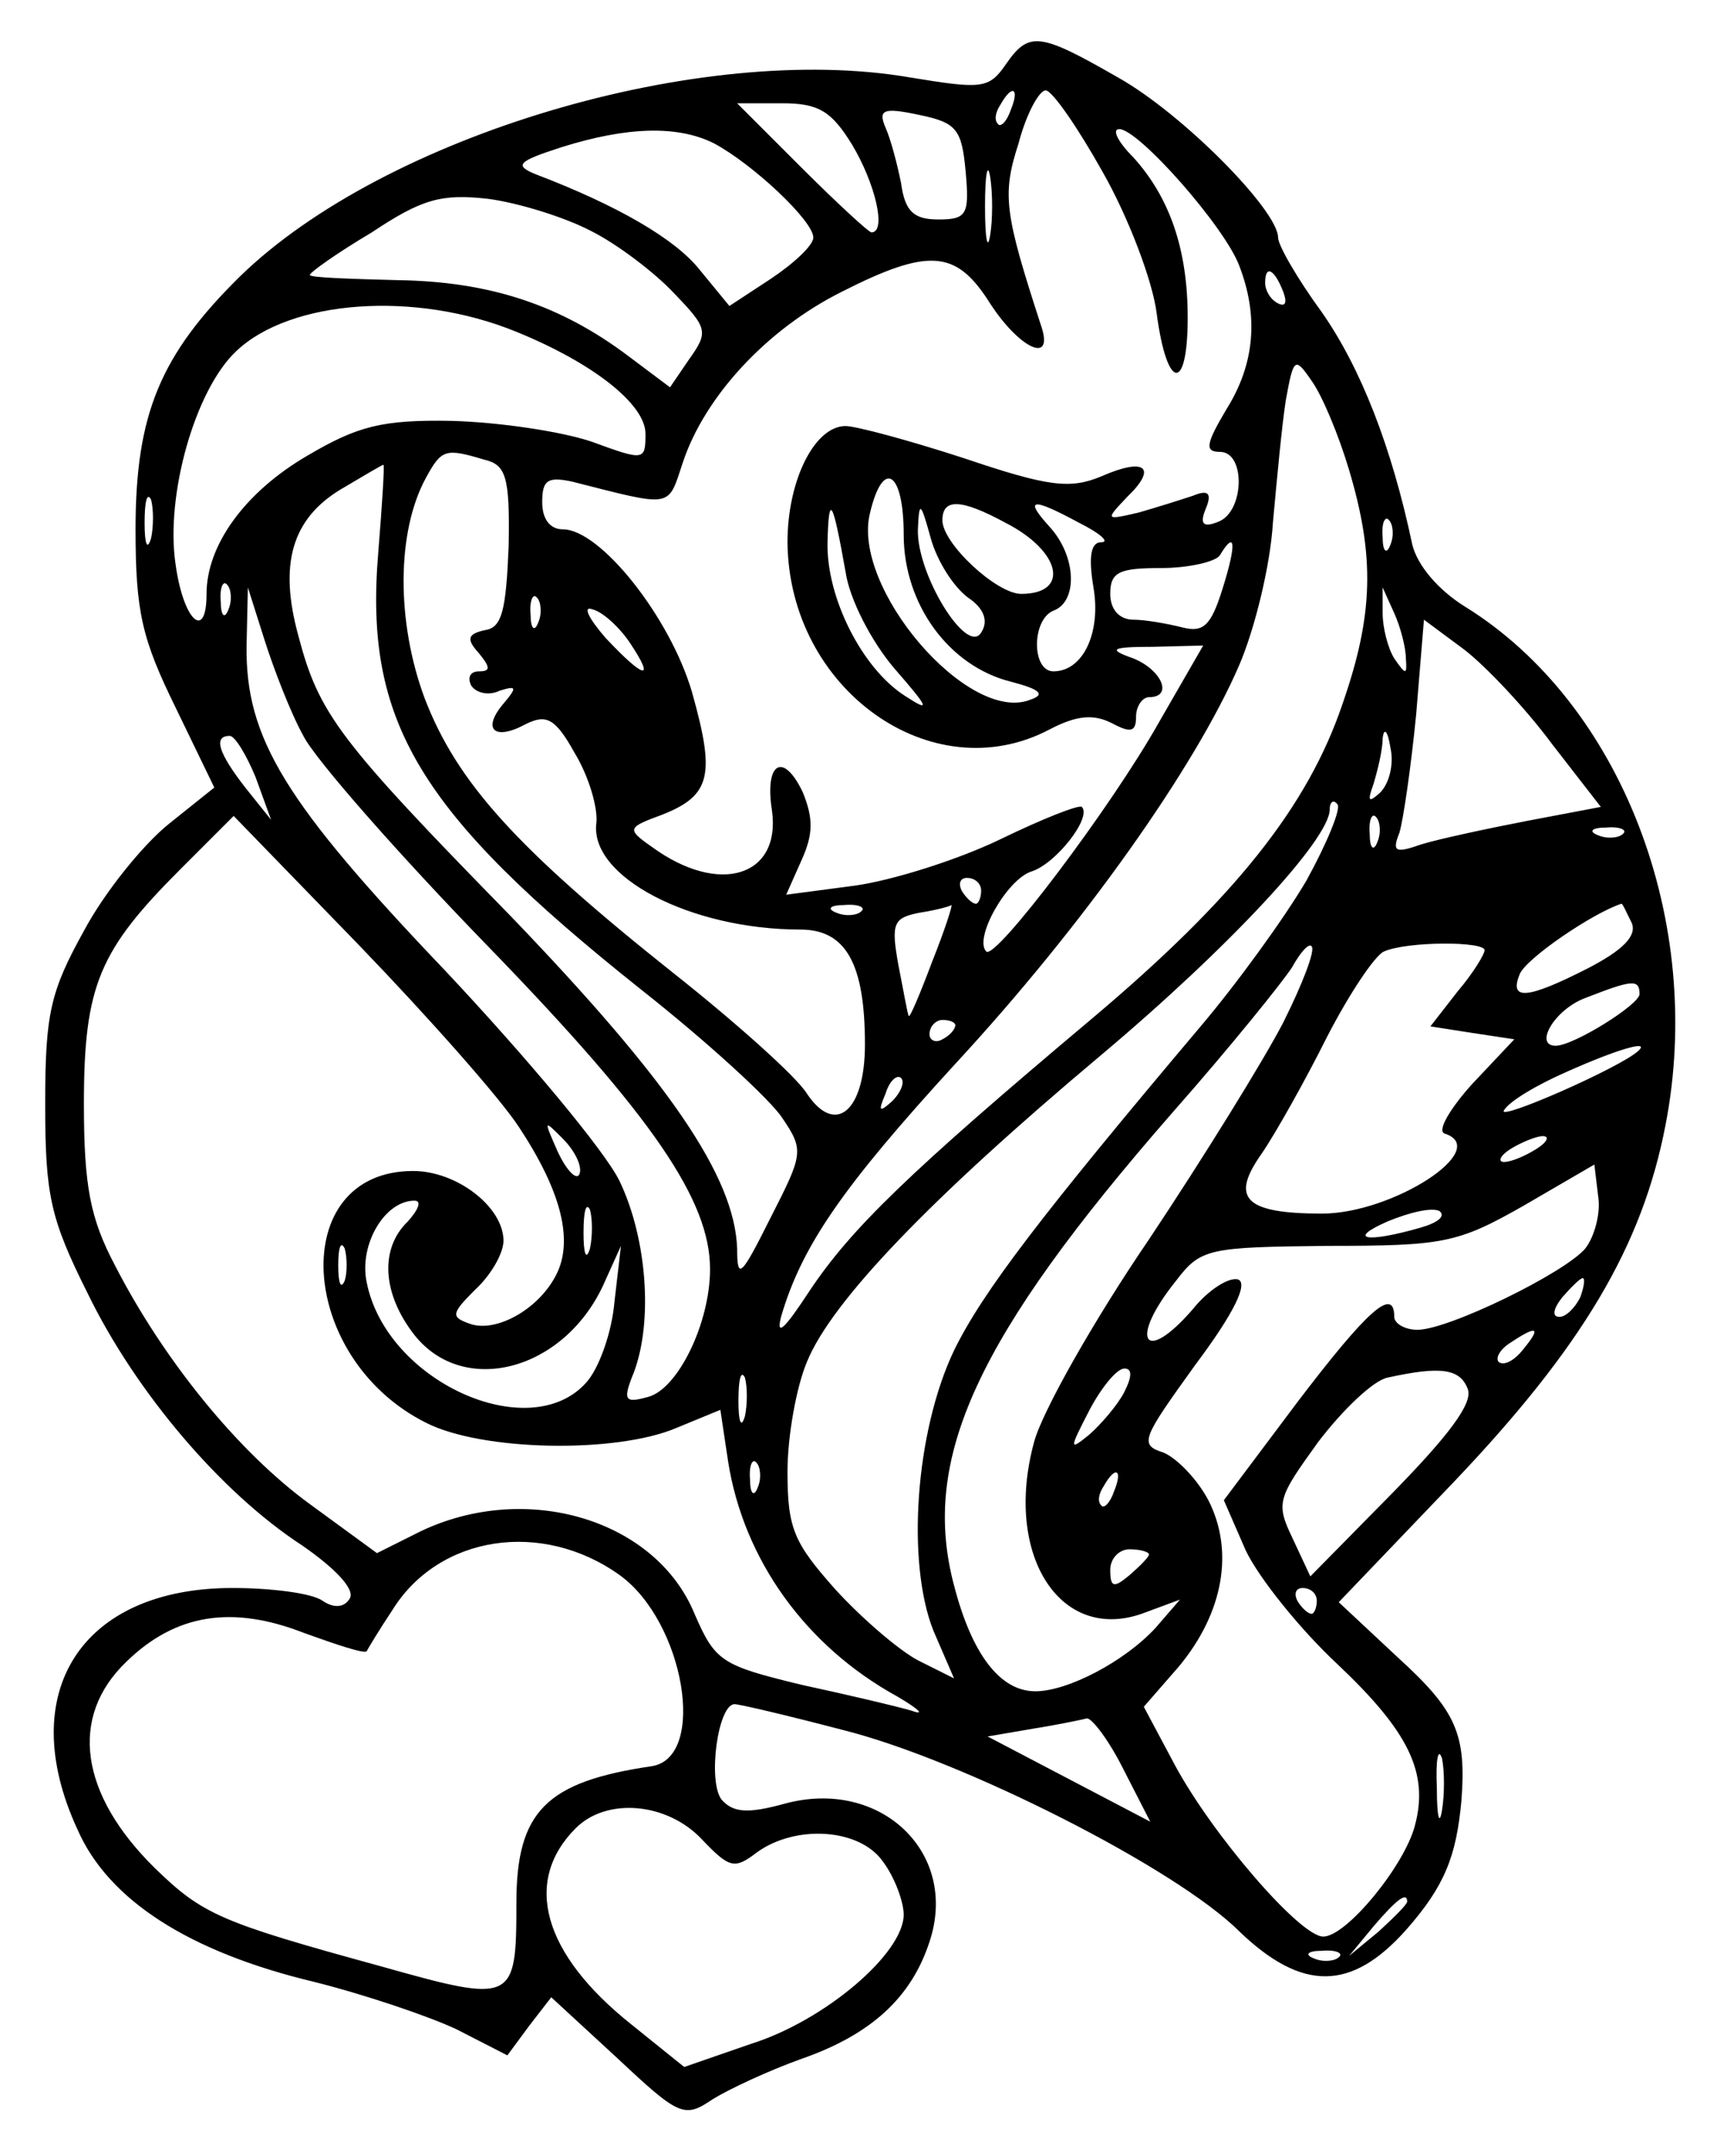
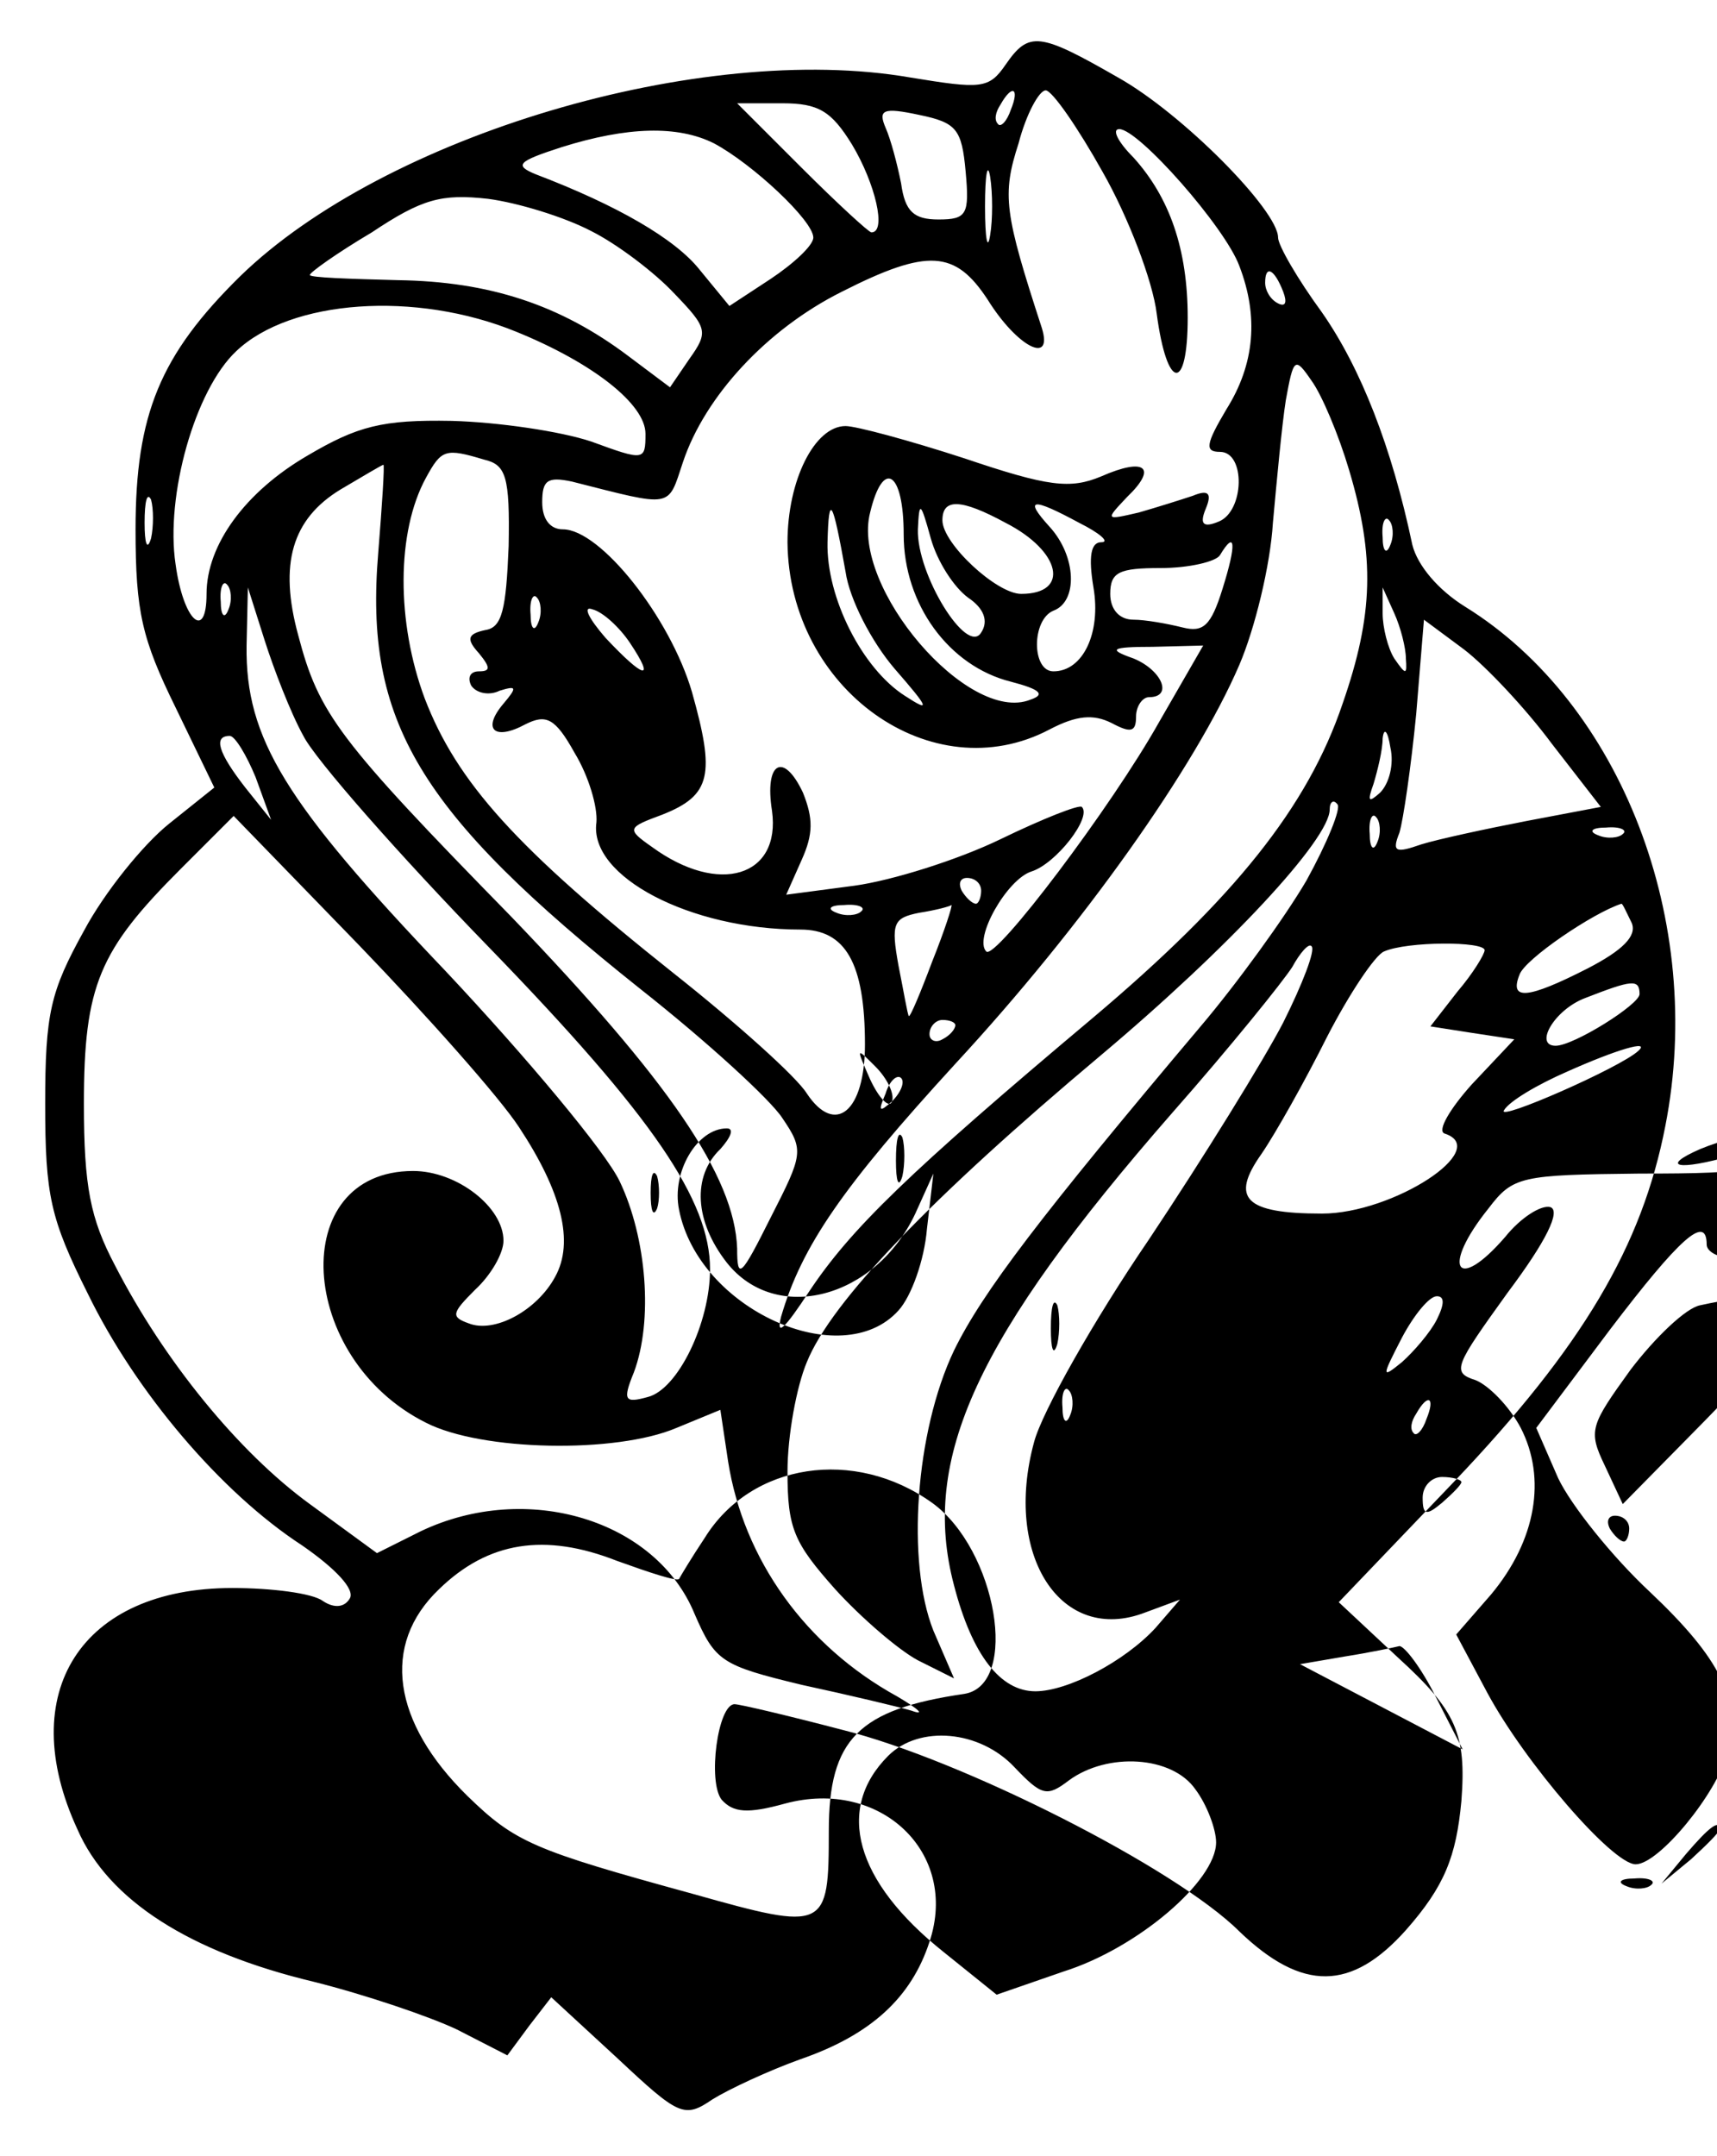
<svg xmlns="http://www.w3.org/2000/svg" version="1.0" width="133pt" height="167pt" viewBox="0 0 133 167" preserveAspectRatio="xMidYMid meet">
  <g transform="translate(0,167) scale(0.1,-0.1)" fill="#000000" stroke="none">
-     <path d="M779 1620 c-13 -19 -19 -19 -74 -10 -162 28 -407 -45 -519 -154 -62 -61 -81 -107 -81 -196 0 -64 5 -85 31 -138 l30 -62 -35 -28 c-20 -16 -50 -53 -66 -83 -26 -47 -30 -64 -30 -134 0 -71 4 -89 33 -147 37 -76 103 -154 166 -195 26 -18 41 -34 37 -41 -4 -7 -12 -8 -21 -2 -8 6 -40 10 -70 10 -117 0 -169 -81 -120 -187 24 -55 87 -95 183 -118 40 -10 90 -27 111 -37 l39 -20 17 23 17 22 51 -47 c48 -45 52 -47 74 -32 13 8 43 22 68 31 55 19 86 48 100 91 23 69 -38 127 -112 107 -29 -8 -40 -7 -49 3 -11 14 -3 74 10 74 4 0 42 -9 84 -20 92 -23 258 -107 307 -156 49 -47 87 -46 129 1 30 34 39 57 43 100 4 52 -4 70 -49 111 l-46 43 89 93 c100 105 146 183 164 276 31 158 -34 327 -155 402 -21 13 -37 32 -41 48 -16 76 -40 137 -70 180 -19 26 -34 52 -34 58 0 21 -74 96 -124 124 -61 35 -69 36 -87 10z m4 -35 c-3 -9 -8 -14 -10 -11 -3 3 -2 9 2 15 9 16 15 13 8 -4z m71 -48 c20 -35 39 -85 42 -110 8 -60 24 -61 24 -3 0 53 -14 93 -42 124 -12 12 -17 22 -11 22 15 0 82 -76 93 -106 15 -39 12 -76 -10 -111 -16 -27 -17 -33 -5 -33 20 0 19 -46 -1 -54 -12 -5 -15 -2 -10 10 5 12 2 15 -10 10 -9 -3 -28 -9 -42 -13 -26 -6 -26 -6 -9 12 24 23 14 31 -20 16 -24 -10 -41 -8 -106 14 -43 14 -84 25 -92 25 -24 0 -45 -42 -45 -90 1 -114 112 -193 203 -145 21 11 34 12 48 5 15 -8 19 -7 19 5 0 8 5 15 10 15 19 0 10 21 -12 30 -20 7 -18 9 15 9 l39 1 -34 -59 c-37 -66 -127 -185 -134 -178 -10 10 16 56 35 62 19 6 47 42 39 50 -2 2 -30 -9 -63 -25 -33 -16 -84 -32 -113 -36 l-53 -7 12 27 c9 20 9 32 1 52 -15 32 -30 24 -24 -14 7 -51 -41 -66 -93 -28 -20 14 -19 15 8 25 38 15 41 31 23 95 -17 58 -71 126 -100 126 -10 0 -16 8 -16 21 0 17 4 20 23 16 79 -20 74 -21 86 15 17 51 65 103 123 132 67 34 88 32 113 -6 23 -37 51 -51 42 -22 -29 89 -31 103 -18 143 6 23 16 41 21 41 5 0 25 -29 44 -63z m-194 21 c18 -30 27 -68 15 -68 -2 0 -27 23 -54 50 l-50 50 35 0 c28 0 38 -6 54 -32z m88 -21 c3 -33 1 -37 -21 -37 -19 0 -26 6 -29 28 -3 15 -8 34 -12 43 -6 14 -2 16 26 10 29 -6 33 -11 36 -44z m-195 22 c30 -16 77 -60 77 -73 0 -6 -15 -20 -33 -32 l-32 -21 -23 28 c-19 24 -64 50 -127 74 -17 7 -14 10 20 21 51 16 90 17 118 3z m214 -71 c-2 -13 -4 -3 -4 22 0 25 2 35 4 23 2 -13 2 -33 0 -45z m-309 3 c20 -10 49 -32 64 -48 26 -27 27 -30 12 -51 l-15 -22 -32 24 c-53 40 -108 58 -179 59 -38 1 -68 2 -68 4 0 2 21 17 48 33 39 26 54 30 90 26 23 -3 59 -14 80 -25z m536 -47 c3 -8 2 -12 -4 -9 -6 3 -10 10 -10 16 0 14 7 11 14 -7z m-594 -31 c59 -24 100 -56 100 -79 0 -21 -1 -21 -42 -6 -24 8 -72 15 -108 16 -54 1 -73 -4 -112 -27 -48 -28 -78 -69 -78 -107 0 -37 -18 -21 -24 23 -8 53 15 135 47 165 42 40 139 47 217 15z m645 -107 c20 -67 19 -112 -5 -181 -27 -80 -84 -151 -193 -243 -144 -121 -188 -164 -220 -212 -19 -29 -26 -36 -22 -20 16 55 48 101 135 196 99 107 186 230 220 309 12 28 24 77 26 110 3 33 7 76 10 95 6 33 7 34 20 15 8 -11 21 -42 29 -69z m-670 8 c17 -4 20 -13 19 -67 -2 -49 -5 -63 -18 -65 -14 -3 -15 -7 -5 -18 9 -11 9 -14 0 -14 -7 0 -9 -5 -6 -11 4 -6 14 -8 22 -4 13 4 14 3 3 -10 -17 -20 -7 -29 17 -16 16 8 23 5 38 -22 11 -18 18 -42 17 -54 -6 -42 73 -83 158 -83 35 0 50 -26 50 -89 0 -52 -23 -71 -45 -38 -8 13 -55 55 -103 93 -122 97 -168 148 -193 213 -22 59 -22 129 1 171 12 22 15 23 45 14z m-82 -72 c-11 -131 31 -201 203 -338 52 -41 101 -86 110 -100 17 -25 16 -28 -9 -77 -23 -46 -26 -49 -26 -24 -2 56 -53 130 -175 257 -134 137 -149 157 -165 218 -15 55 -5 90 33 113 17 10 32 19 33 19 1 0 -1 -31 -4 -68z m407 14 c0 -54 35 -102 83 -114 23 -6 27 -10 15 -14 -48 -19 -139 87 -124 145 10 42 26 32 26 -17z m-583 -3 c-3 -10 -5 -4 -5 12 0 17 2 24 5 18 2 -7 2 -21 0 -30z m538 -26 c3 -21 20 -54 38 -75 27 -31 28 -34 8 -21 -33 21 -61 76 -60 119 1 39 4 33 14 -23z m95 -20 c12 -8 16 -18 10 -27 -11 -18 -50 45 -49 80 1 22 2 22 10 -7 5 -18 18 -38 29 -46z m29 58 c43 -22 50 -55 12 -55 -19 0 -61 39 -61 57 0 17 14 17 49 -2z m57 0 c16 -8 24 -15 17 -15 -8 0 -10 -11 -6 -35 6 -35 -8 -65 -31 -65 -17 0 -17 40 0 47 19 7 18 42 -3 65 -20 22 -14 23 23 3z m241 -17 c-3 -8 -6 -5 -6 6 -1 11 2 17 5 13 3 -3 4 -12 1 -19z m-130 -34 c-9 -29 -15 -34 -31 -30 -12 3 -29 6 -38 6 -11 0 -18 8 -18 20 0 17 7 20 39 20 22 0 43 5 46 10 12 20 13 9 2 -26z m-770 -16 c-3 -8 -6 -5 -6 6 -1 11 2 17 5 13 3 -3 4 -12 1 -19z m58 -98 c9 -18 74 -92 144 -164 127 -131 171 -196 171 -249 0 -42 -25 -93 -48 -99 -18 -5 -20 -3 -11 19 15 40 10 104 -11 148 -11 23 -72 96 -135 163 -124 130 -155 180 -154 252 l1 45 13 -41 c7 -22 20 -56 30 -74z m182 88 c-3 -8 -6 -5 -6 6 -1 11 2 17 5 13 3 -3 4 -12 1 -19z m672 -28 c1 -13 0 -13 -9 0 -5 8 -9 24 -9 35 l0 20 9 -20 c5 -11 9 -27 9 -35z m-601 12 c20 -30 11 -28 -19 4 -13 15 -18 25 -10 22 8 -2 21 -14 29 -26z m714 -78 l38 -49 -58 -11 c-31 -6 -68 -14 -81 -18 -20 -7 -23 -6 -17 9 3 10 9 51 13 92 l6 73 31 -23 c17 -13 48 -46 68 -73z m-133 -38 c-9 -8 -10 -7 -5 7 3 10 7 26 7 35 1 9 4 6 6 -7 3 -13 -1 -28 -8 -35z m-871 12 l12 -33 -20 25 c-21 27 -25 40 -12 40 4 0 13 -15 20 -32z m814 -80 c-17 -29 -54 -80 -82 -113 -124 -147 -169 -206 -191 -251 -30 -63 -37 -164 -16 -217 l16 -37 -28 14 c-15 8 -44 33 -64 55 -32 36 -37 47 -37 91 0 28 7 66 15 85 19 47 96 127 227 237 100 84 178 168 178 191 0 6 3 8 6 4 3 -3 -8 -30 -24 -59z m-610 -191 c33 -50 43 -89 28 -116 -14 -26 -47 -44 -67 -36 -14 5 -13 8 5 26 12 11 22 28 22 38 0 26 -36 54 -70 54 -98 0 -90 -145 10 -195 43 -22 147 -24 194 -4 l34 14 6 -40 c12 -76 60 -143 131 -182 17 -10 22 -15 11 -11 -10 3 -48 12 -85 20 -62 15 -67 18 -83 55 -30 73 -130 103 -212 64 l-34 -17 -52 38 c-55 40 -113 111 -151 185 -19 36 -24 61 -24 125 0 92 12 119 75 182 l41 41 97 -100 c53 -55 109 -118 124 -141z m665 221 c-3 -8 -6 -5 -6 6 -1 11 2 17 5 13 3 -3 4 -12 1 -19z m190 6 c-3 -3 -12 -4 -19 -1 -8 3 -5 6 6 6 11 1 17 -2 13 -5z m-497 -44 c0 -5 -2 -10 -4 -10 -3 0 -8 5 -11 10 -3 6 -1 10 4 10 6 0 11 -4 11 -10z m-93 -16 c-3 -3 -12 -4 -19 -1 -8 3 -5 6 6 6 11 1 17 -2 13 -5z m55 -39 c-9 -24 -17 -43 -18 -42 -1 1 -4 19 -8 39 -6 33 -4 37 16 41 13 2 24 5 25 6 1 0 -5 -19 -15 -44z m542 30 c4 -10 -7 -21 -34 -35 -47 -24 -61 -25 -53 -5 4 12 57 48 79 55 1 0 4 -7 8 -15z m-270 -77 c-15 -29 -62 -105 -104 -168 -43 -63 -83 -134 -89 -157 -24 -88 21 -157 86 -132 l27 10 -19 -22 c-24 -26 -68 -49 -93 -49 -27 0 -49 28 -63 82 -26 98 17 192 169 366 45 51 86 102 93 113 6 11 13 19 15 16 3 -3 -7 -29 -22 -59z m156 56 c0 -3 -9 -18 -21 -32 l-21 -27 32 -5 33 -5 -33 -35 c-17 -19 -27 -36 -21 -38 37 -12 -40 -62 -95 -62 -60 0 -71 12 -47 46 11 16 34 57 51 91 17 33 37 63 44 66 18 8 78 8 78 1z m120 -34 c0 -8 -51 -40 -65 -40 -17 0 -1 28 23 37 36 14 42 15 42 3z m-530 -24 c0 -3 -4 -8 -10 -11 -5 -3 -10 -1 -10 4 0 6 5 11 10 11 6 0 10 -2 10 -4z m529 -20 c-14 -13 -110 -55 -104 -46 4 7 26 20 49 30 38 17 65 25 55 16z m-578 -39 c-10 -9 -11 -8 -5 6 3 10 9 15 12 12 3 -3 0 -11 -7 -18z m-242 -56 c-2 -6 -10 2 -17 17 -11 25 -11 25 4 10 9 -9 15 -21 13 -27z m741 19 c-8 -5 -19 -10 -25 -10 -5 0 -3 5 5 10 8 5 20 10 25 10 6 0 3 -5 -5 -10z m38 -77 c-16 -19 -106 -63 -130 -63 -10 0 -18 5 -18 10 0 24 -21 5 -75 -66 l-57 -76 17 -39 c10 -21 42 -61 71 -88 55 -52 71 -84 60 -125 -8 -31 -53 -86 -71 -86 -18 0 -86 79 -115 133 l-24 45 27 31 c35 42 43 90 23 129 -9 17 -25 33 -35 37 -19 6 -16 11 25 68 30 40 41 63 33 66 -7 2 -23 -8 -35 -23 -38 -44 -50 -24 -13 22 19 25 25 26 117 27 90 0 101 2 152 31 l55 32 3 -25 c2 -13 -3 -31 -10 -40z m-912 21 c-22 -21 -20 -56 5 -88 38 -48 115 -28 146 38 l14 31 -5 -43 c-2 -24 -12 -52 -22 -63 -44 -49 -155 1 -170 78 -6 29 14 63 37 63 6 0 3 -7 -5 -16z m141 -21 c-3 -10 -5 -4 -5 12 0 17 2 24 5 18 2 -7 2 -21 0 -30z m643 16 c-42 -12 -57 -9 -25 5 17 7 34 11 40 8 5 -4 -1 -9 -15 -13z m-833 -41 c-3 -7 -5 -2 -5 12 0 14 2 19 5 13 2 -7 2 -19 0 -25z m957 -13 c-4 -8 -11 -15 -16 -15 -6 0 -5 6 2 15 7 8 14 15 16 15 2 0 1 -7 -2 -15z m-44 -40 c-7 -9 -15 -13 -19 -10 -3 3 1 10 9 15 21 14 24 12 10 -5z m-603 -52 c-3 -10 -5 -4 -5 12 0 17 2 24 5 18 2 -7 2 -21 0 -30z m294 19 c-5 -10 -18 -25 -27 -33 -16 -13 -16 -12 0 19 9 17 21 32 27 32 6 0 6 -6 0 -18z m266 2 c4 -11 -15 -36 -58 -80 l-64 -65 -14 30 c-13 27 -11 31 20 74 19 25 43 48 54 50 41 9 56 7 62 -9z m-550 -76 c-3 -8 -6 -5 -6 6 -1 11 2 17 5 13 3 -3 4 -12 1 -19z m276 -3 c-3 -9 -8 -14 -10 -11 -3 3 -2 9 2 15 9 16 15 13 8 -4z m-383 -65 c50 -36 68 -141 25 -148 -82 -12 -105 -35 -105 -106 0 -77 -2 -78 -105 -49 -124 34 -138 40 -175 76 -58 57 -67 117 -22 160 38 37 82 44 138 22 25 -9 46 -16 48 -14 1 2 10 17 20 32 36 58 116 70 176 27z m410 16 c0 -2 -7 -9 -15 -16 -12 -10 -15 -10 -15 4 0 9 7 16 15 16 8 0 15 -2 15 -4z m130 -36 c0 -5 -2 -10 -4 -10 -3 0 -8 5 -11 10 -3 6 -1 10 4 10 6 0 11 -4 11 -10z m-150 -130 l21 -41 -63 33 -63 33 35 6 c19 3 38 7 42 8 4 0 17 -17 28 -39z m247 -32 c-2 -13 -4 -5 -4 17 -1 22 1 32 4 23 2 -10 2 -28 0 -40z m-573 -23 c21 -22 25 -23 42 -10 30 22 80 19 98 -7 9 -12 16 -31 16 -41 0 -30 -61 -82 -118 -100 l-52 -18 -41 33 c-69 55 -84 111 -43 152 24 24 71 20 98 -9z m546 -48 c0 -2 -10 -12 -22 -23 l-23 -19 19 23 c18 21 26 27 26 19z m-53 -43 c-3 -3 -12 -4 -19 -1 -8 3 -5 6 6 6 11 1 17 -2 13 -5z" />
+     <path d="M779 1620 c-13 -19 -19 -19 -74 -10 -162 28 -407 -45 -519 -154 -62 -61 -81 -107 -81 -196 0 -64 5 -85 31 -138 l30 -62 -35 -28 c-20 -16 -50 -53 -66 -83 -26 -47 -30 -64 -30 -134 0 -71 4 -89 33 -147 37 -76 103 -154 166 -195 26 -18 41 -34 37 -41 -4 -7 -12 -8 -21 -2 -8 6 -40 10 -70 10 -117 0 -169 -81 -120 -187 24 -55 87 -95 183 -118 40 -10 90 -27 111 -37 l39 -20 17 23 17 22 51 -47 c48 -45 52 -47 74 -32 13 8 43 22 68 31 55 19 86 48 100 91 23 69 -38 127 -112 107 -29 -8 -40 -7 -49 3 -11 14 -3 74 10 74 4 0 42 -9 84 -20 92 -23 258 -107 307 -156 49 -47 87 -46 129 1 30 34 39 57 43 100 4 52 -4 70 -49 111 l-46 43 89 93 c100 105 146 183 164 276 31 158 -34 327 -155 402 -21 13 -37 32 -41 48 -16 76 -40 137 -70 180 -19 26 -34 52 -34 58 0 21 -74 96 -124 124 -61 35 -69 36 -87 10z m4 -35 c-3 -9 -8 -14 -10 -11 -3 3 -2 9 2 15 9 16 15 13 8 -4z m71 -48 c20 -35 39 -85 42 -110 8 -60 24 -61 24 -3 0 53 -14 93 -42 124 -12 12 -17 22 -11 22 15 0 82 -76 93 -106 15 -39 12 -76 -10 -111 -16 -27 -17 -33 -5 -33 20 0 19 -46 -1 -54 -12 -5 -15 -2 -10 10 5 12 2 15 -10 10 -9 -3 -28 -9 -42 -13 -26 -6 -26 -6 -9 12 24 23 14 31 -20 16 -24 -10 -41 -8 -106 14 -43 14 -84 25 -92 25 -24 0 -45 -42 -45 -90 1 -114 112 -193 203 -145 21 11 34 12 48 5 15 -8 19 -7 19 5 0 8 5 15 10 15 19 0 10 21 -12 30 -20 7 -18 9 15 9 l39 1 -34 -59 c-37 -66 -127 -185 -134 -178 -10 10 16 56 35 62 19 6 47 42 39 50 -2 2 -30 -9 -63 -25 -33 -16 -84 -32 -113 -36 l-53 -7 12 27 c9 20 9 32 1 52 -15 32 -30 24 -24 -14 7 -51 -41 -66 -93 -28 -20 14 -19 15 8 25 38 15 41 31 23 95 -17 58 -71 126 -100 126 -10 0 -16 8 -16 21 0 17 4 20 23 16 79 -20 74 -21 86 15 17 51 65 103 123 132 67 34 88 32 113 -6 23 -37 51 -51 42 -22 -29 89 -31 103 -18 143 6 23 16 41 21 41 5 0 25 -29 44 -63z m-194 21 c18 -30 27 -68 15 -68 -2 0 -27 23 -54 50 l-50 50 35 0 c28 0 38 -6 54 -32z m88 -21 c3 -33 1 -37 -21 -37 -19 0 -26 6 -29 28 -3 15 -8 34 -12 43 -6 14 -2 16 26 10 29 -6 33 -11 36 -44z m-195 22 c30 -16 77 -60 77 -73 0 -6 -15 -20 -33 -32 l-32 -21 -23 28 c-19 24 -64 50 -127 74 -17 7 -14 10 20 21 51 16 90 17 118 3z m214 -71 c-2 -13 -4 -3 -4 22 0 25 2 35 4 23 2 -13 2 -33 0 -45z m-309 3 c20 -10 49 -32 64 -48 26 -27 27 -30 12 -51 l-15 -22 -32 24 c-53 40 -108 58 -179 59 -38 1 -68 2 -68 4 0 2 21 17 48 33 39 26 54 30 90 26 23 -3 59 -14 80 -25z m536 -47 c3 -8 2 -12 -4 -9 -6 3 -10 10 -10 16 0 14 7 11 14 -7z m-594 -31 c59 -24 100 -56 100 -79 0 -21 -1 -21 -42 -6 -24 8 -72 15 -108 16 -54 1 -73 -4 -112 -27 -48 -28 -78 -69 -78 -107 0 -37 -18 -21 -24 23 -8 53 15 135 47 165 42 40 139 47 217 15z m645 -107 c20 -67 19 -112 -5 -181 -27 -80 -84 -151 -193 -243 -144 -121 -188 -164 -220 -212 -19 -29 -26 -36 -22 -20 16 55 48 101 135 196 99 107 186 230 220 309 12 28 24 77 26 110 3 33 7 76 10 95 6 33 7 34 20 15 8 -11 21 -42 29 -69z m-670 8 c17 -4 20 -13 19 -67 -2 -49 -5 -63 -18 -65 -14 -3 -15 -7 -5 -18 9 -11 9 -14 0 -14 -7 0 -9 -5 -6 -11 4 -6 14 -8 22 -4 13 4 14 3 3 -10 -17 -20 -7 -29 17 -16 16 8 23 5 38 -22 11 -18 18 -42 17 -54 -6 -42 73 -83 158 -83 35 0 50 -26 50 -89 0 -52 -23 -71 -45 -38 -8 13 -55 55 -103 93 -122 97 -168 148 -193 213 -22 59 -22 129 1 171 12 22 15 23 45 14z m-82 -72 c-11 -131 31 -201 203 -338 52 -41 101 -86 110 -100 17 -25 16 -28 -9 -77 -23 -46 -26 -49 -26 -24 -2 56 -53 130 -175 257 -134 137 -149 157 -165 218 -15 55 -5 90 33 113 17 10 32 19 33 19 1 0 -1 -31 -4 -68z m407 14 c0 -54 35 -102 83 -114 23 -6 27 -10 15 -14 -48 -19 -139 87 -124 145 10 42 26 32 26 -17z m-583 -3 c-3 -10 -5 -4 -5 12 0 17 2 24 5 18 2 -7 2 -21 0 -30z m538 -26 c3 -21 20 -54 38 -75 27 -31 28 -34 8 -21 -33 21 -61 76 -60 119 1 39 4 33 14 -23z m95 -20 c12 -8 16 -18 10 -27 -11 -18 -50 45 -49 80 1 22 2 22 10 -7 5 -18 18 -38 29 -46z m29 58 c43 -22 50 -55 12 -55 -19 0 -61 39 -61 57 0 17 14 17 49 -2z m57 0 c16 -8 24 -15 17 -15 -8 0 -10 -11 -6 -35 6 -35 -8 -65 -31 -65 -17 0 -17 40 0 47 19 7 18 42 -3 65 -20 22 -14 23 23 3z m241 -17 c-3 -8 -6 -5 -6 6 -1 11 2 17 5 13 3 -3 4 -12 1 -19z m-130 -34 c-9 -29 -15 -34 -31 -30 -12 3 -29 6 -38 6 -11 0 -18 8 -18 20 0 17 7 20 39 20 22 0 43 5 46 10 12 20 13 9 2 -26z m-770 -16 c-3 -8 -6 -5 -6 6 -1 11 2 17 5 13 3 -3 4 -12 1 -19z m58 -98 c9 -18 74 -92 144 -164 127 -131 171 -196 171 -249 0 -42 -25 -93 -48 -99 -18 -5 -20 -3 -11 19 15 40 10 104 -11 148 -11 23 -72 96 -135 163 -124 130 -155 180 -154 252 l1 45 13 -41 c7 -22 20 -56 30 -74z m182 88 c-3 -8 -6 -5 -6 6 -1 11 2 17 5 13 3 -3 4 -12 1 -19z m672 -28 c1 -13 0 -13 -9 0 -5 8 -9 24 -9 35 l0 20 9 -20 c5 -11 9 -27 9 -35z m-601 12 c20 -30 11 -28 -19 4 -13 15 -18 25 -10 22 8 -2 21 -14 29 -26z m714 -78 l38 -49 -58 -11 c-31 -6 -68 -14 -81 -18 -20 -7 -23 -6 -17 9 3 10 9 51 13 92 l6 73 31 -23 c17 -13 48 -46 68 -73z m-133 -38 c-9 -8 -10 -7 -5 7 3 10 7 26 7 35 1 9 4 6 6 -7 3 -13 -1 -28 -8 -35z m-871 12 l12 -33 -20 25 c-21 27 -25 40 -12 40 4 0 13 -15 20 -32z m814 -80 c-17 -29 -54 -80 -82 -113 -124 -147 -169 -206 -191 -251 -30 -63 -37 -164 -16 -217 l16 -37 -28 14 c-15 8 -44 33 -64 55 -32 36 -37 47 -37 91 0 28 7 66 15 85 19 47 96 127 227 237 100 84 178 168 178 191 0 6 3 8 6 4 3 -3 -8 -30 -24 -59z m-610 -191 c33 -50 43 -89 28 -116 -14 -26 -47 -44 -67 -36 -14 5 -13 8 5 26 12 11 22 28 22 38 0 26 -36 54 -70 54 -98 0 -90 -145 10 -195 43 -22 147 -24 194 -4 l34 14 6 -40 c12 -76 60 -143 131 -182 17 -10 22 -15 11 -11 -10 3 -48 12 -85 20 -62 15 -67 18 -83 55 -30 73 -130 103 -212 64 l-34 -17 -52 38 c-55 40 -113 111 -151 185 -19 36 -24 61 -24 125 0 92 12 119 75 182 l41 41 97 -100 c53 -55 109 -118 124 -141z m665 221 c-3 -8 -6 -5 -6 6 -1 11 2 17 5 13 3 -3 4 -12 1 -19z m190 6 c-3 -3 -12 -4 -19 -1 -8 3 -5 6 6 6 11 1 17 -2 13 -5z m-497 -44 c0 -5 -2 -10 -4 -10 -3 0 -8 5 -11 10 -3 6 -1 10 4 10 6 0 11 -4 11 -10z m-93 -16 c-3 -3 -12 -4 -19 -1 -8 3 -5 6 6 6 11 1 17 -2 13 -5z m55 -39 c-9 -24 -17 -43 -18 -42 -1 1 -4 19 -8 39 -6 33 -4 37 16 41 13 2 24 5 25 6 1 0 -5 -19 -15 -44z m542 30 c4 -10 -7 -21 -34 -35 -47 -24 -61 -25 -53 -5 4 12 57 48 79 55 1 0 4 -7 8 -15z m-270 -77 c-15 -29 -62 -105 -104 -168 -43 -63 -83 -134 -89 -157 -24 -88 21 -157 86 -132 l27 10 -19 -22 c-24 -26 -68 -49 -93 -49 -27 0 -49 28 -63 82 -26 98 17 192 169 366 45 51 86 102 93 113 6 11 13 19 15 16 3 -3 -7 -29 -22 -59z m156 56 c0 -3 -9 -18 -21 -32 l-21 -27 32 -5 33 -5 -33 -35 c-17 -19 -27 -36 -21 -38 37 -12 -40 -62 -95 -62 -60 0 -71 12 -47 46 11 16 34 57 51 91 17 33 37 63 44 66 18 8 78 8 78 1z m120 -34 c0 -8 -51 -40 -65 -40 -17 0 -1 28 23 37 36 14 42 15 42 3z m-530 -24 c0 -3 -4 -8 -10 -11 -5 -3 -10 -1 -10 4 0 6 5 11 10 11 6 0 10 -2 10 -4z m529 -20 c-14 -13 -110 -55 -104 -46 4 7 26 20 49 30 38 17 65 25 55 16z m-578 -39 c-10 -9 -11 -8 -5 6 3 10 9 15 12 12 3 -3 0 -11 -7 -18z c-2 -6 -10 2 -17 17 -11 25 -11 25 4 10 9 -9 15 -21 13 -27z m741 19 c-8 -5 -19 -10 -25 -10 -5 0 -3 5 5 10 8 5 20 10 25 10 6 0 3 -5 -5 -10z m38 -77 c-16 -19 -106 -63 -130 -63 -10 0 -18 5 -18 10 0 24 -21 5 -75 -66 l-57 -76 17 -39 c10 -21 42 -61 71 -88 55 -52 71 -84 60 -125 -8 -31 -53 -86 -71 -86 -18 0 -86 79 -115 133 l-24 45 27 31 c35 42 43 90 23 129 -9 17 -25 33 -35 37 -19 6 -16 11 25 68 30 40 41 63 33 66 -7 2 -23 -8 -35 -23 -38 -44 -50 -24 -13 22 19 25 25 26 117 27 90 0 101 2 152 31 l55 32 3 -25 c2 -13 -3 -31 -10 -40z m-912 21 c-22 -21 -20 -56 5 -88 38 -48 115 -28 146 38 l14 31 -5 -43 c-2 -24 -12 -52 -22 -63 -44 -49 -155 1 -170 78 -6 29 14 63 37 63 6 0 3 -7 -5 -16z m141 -21 c-3 -10 -5 -4 -5 12 0 17 2 24 5 18 2 -7 2 -21 0 -30z m643 16 c-42 -12 -57 -9 -25 5 17 7 34 11 40 8 5 -4 -1 -9 -15 -13z m-833 -41 c-3 -7 -5 -2 -5 12 0 14 2 19 5 13 2 -7 2 -19 0 -25z m957 -13 c-4 -8 -11 -15 -16 -15 -6 0 -5 6 2 15 7 8 14 15 16 15 2 0 1 -7 -2 -15z m-44 -40 c-7 -9 -15 -13 -19 -10 -3 3 1 10 9 15 21 14 24 12 10 -5z m-603 -52 c-3 -10 -5 -4 -5 12 0 17 2 24 5 18 2 -7 2 -21 0 -30z m294 19 c-5 -10 -18 -25 -27 -33 -16 -13 -16 -12 0 19 9 17 21 32 27 32 6 0 6 -6 0 -18z m266 2 c4 -11 -15 -36 -58 -80 l-64 -65 -14 30 c-13 27 -11 31 20 74 19 25 43 48 54 50 41 9 56 7 62 -9z m-550 -76 c-3 -8 -6 -5 -6 6 -1 11 2 17 5 13 3 -3 4 -12 1 -19z m276 -3 c-3 -9 -8 -14 -10 -11 -3 3 -2 9 2 15 9 16 15 13 8 -4z m-383 -65 c50 -36 68 -141 25 -148 -82 -12 -105 -35 -105 -106 0 -77 -2 -78 -105 -49 -124 34 -138 40 -175 76 -58 57 -67 117 -22 160 38 37 82 44 138 22 25 -9 46 -16 48 -14 1 2 10 17 20 32 36 58 116 70 176 27z m410 16 c0 -2 -7 -9 -15 -16 -12 -10 -15 -10 -15 4 0 9 7 16 15 16 8 0 15 -2 15 -4z m130 -36 c0 -5 -2 -10 -4 -10 -3 0 -8 5 -11 10 -3 6 -1 10 4 10 6 0 11 -4 11 -10z m-150 -130 l21 -41 -63 33 -63 33 35 6 c19 3 38 7 42 8 4 0 17 -17 28 -39z m247 -32 c-2 -13 -4 -5 -4 17 -1 22 1 32 4 23 2 -10 2 -28 0 -40z m-573 -23 c21 -22 25 -23 42 -10 30 22 80 19 98 -7 9 -12 16 -31 16 -41 0 -30 -61 -82 -118 -100 l-52 -18 -41 33 c-69 55 -84 111 -43 152 24 24 71 20 98 -9z m546 -48 c0 -2 -10 -12 -22 -23 l-23 -19 19 23 c18 21 26 27 26 19z m-53 -43 c-3 -3 -12 -4 -19 -1 -8 3 -5 6 6 6 11 1 17 -2 13 -5z" />
  </g>
</svg>